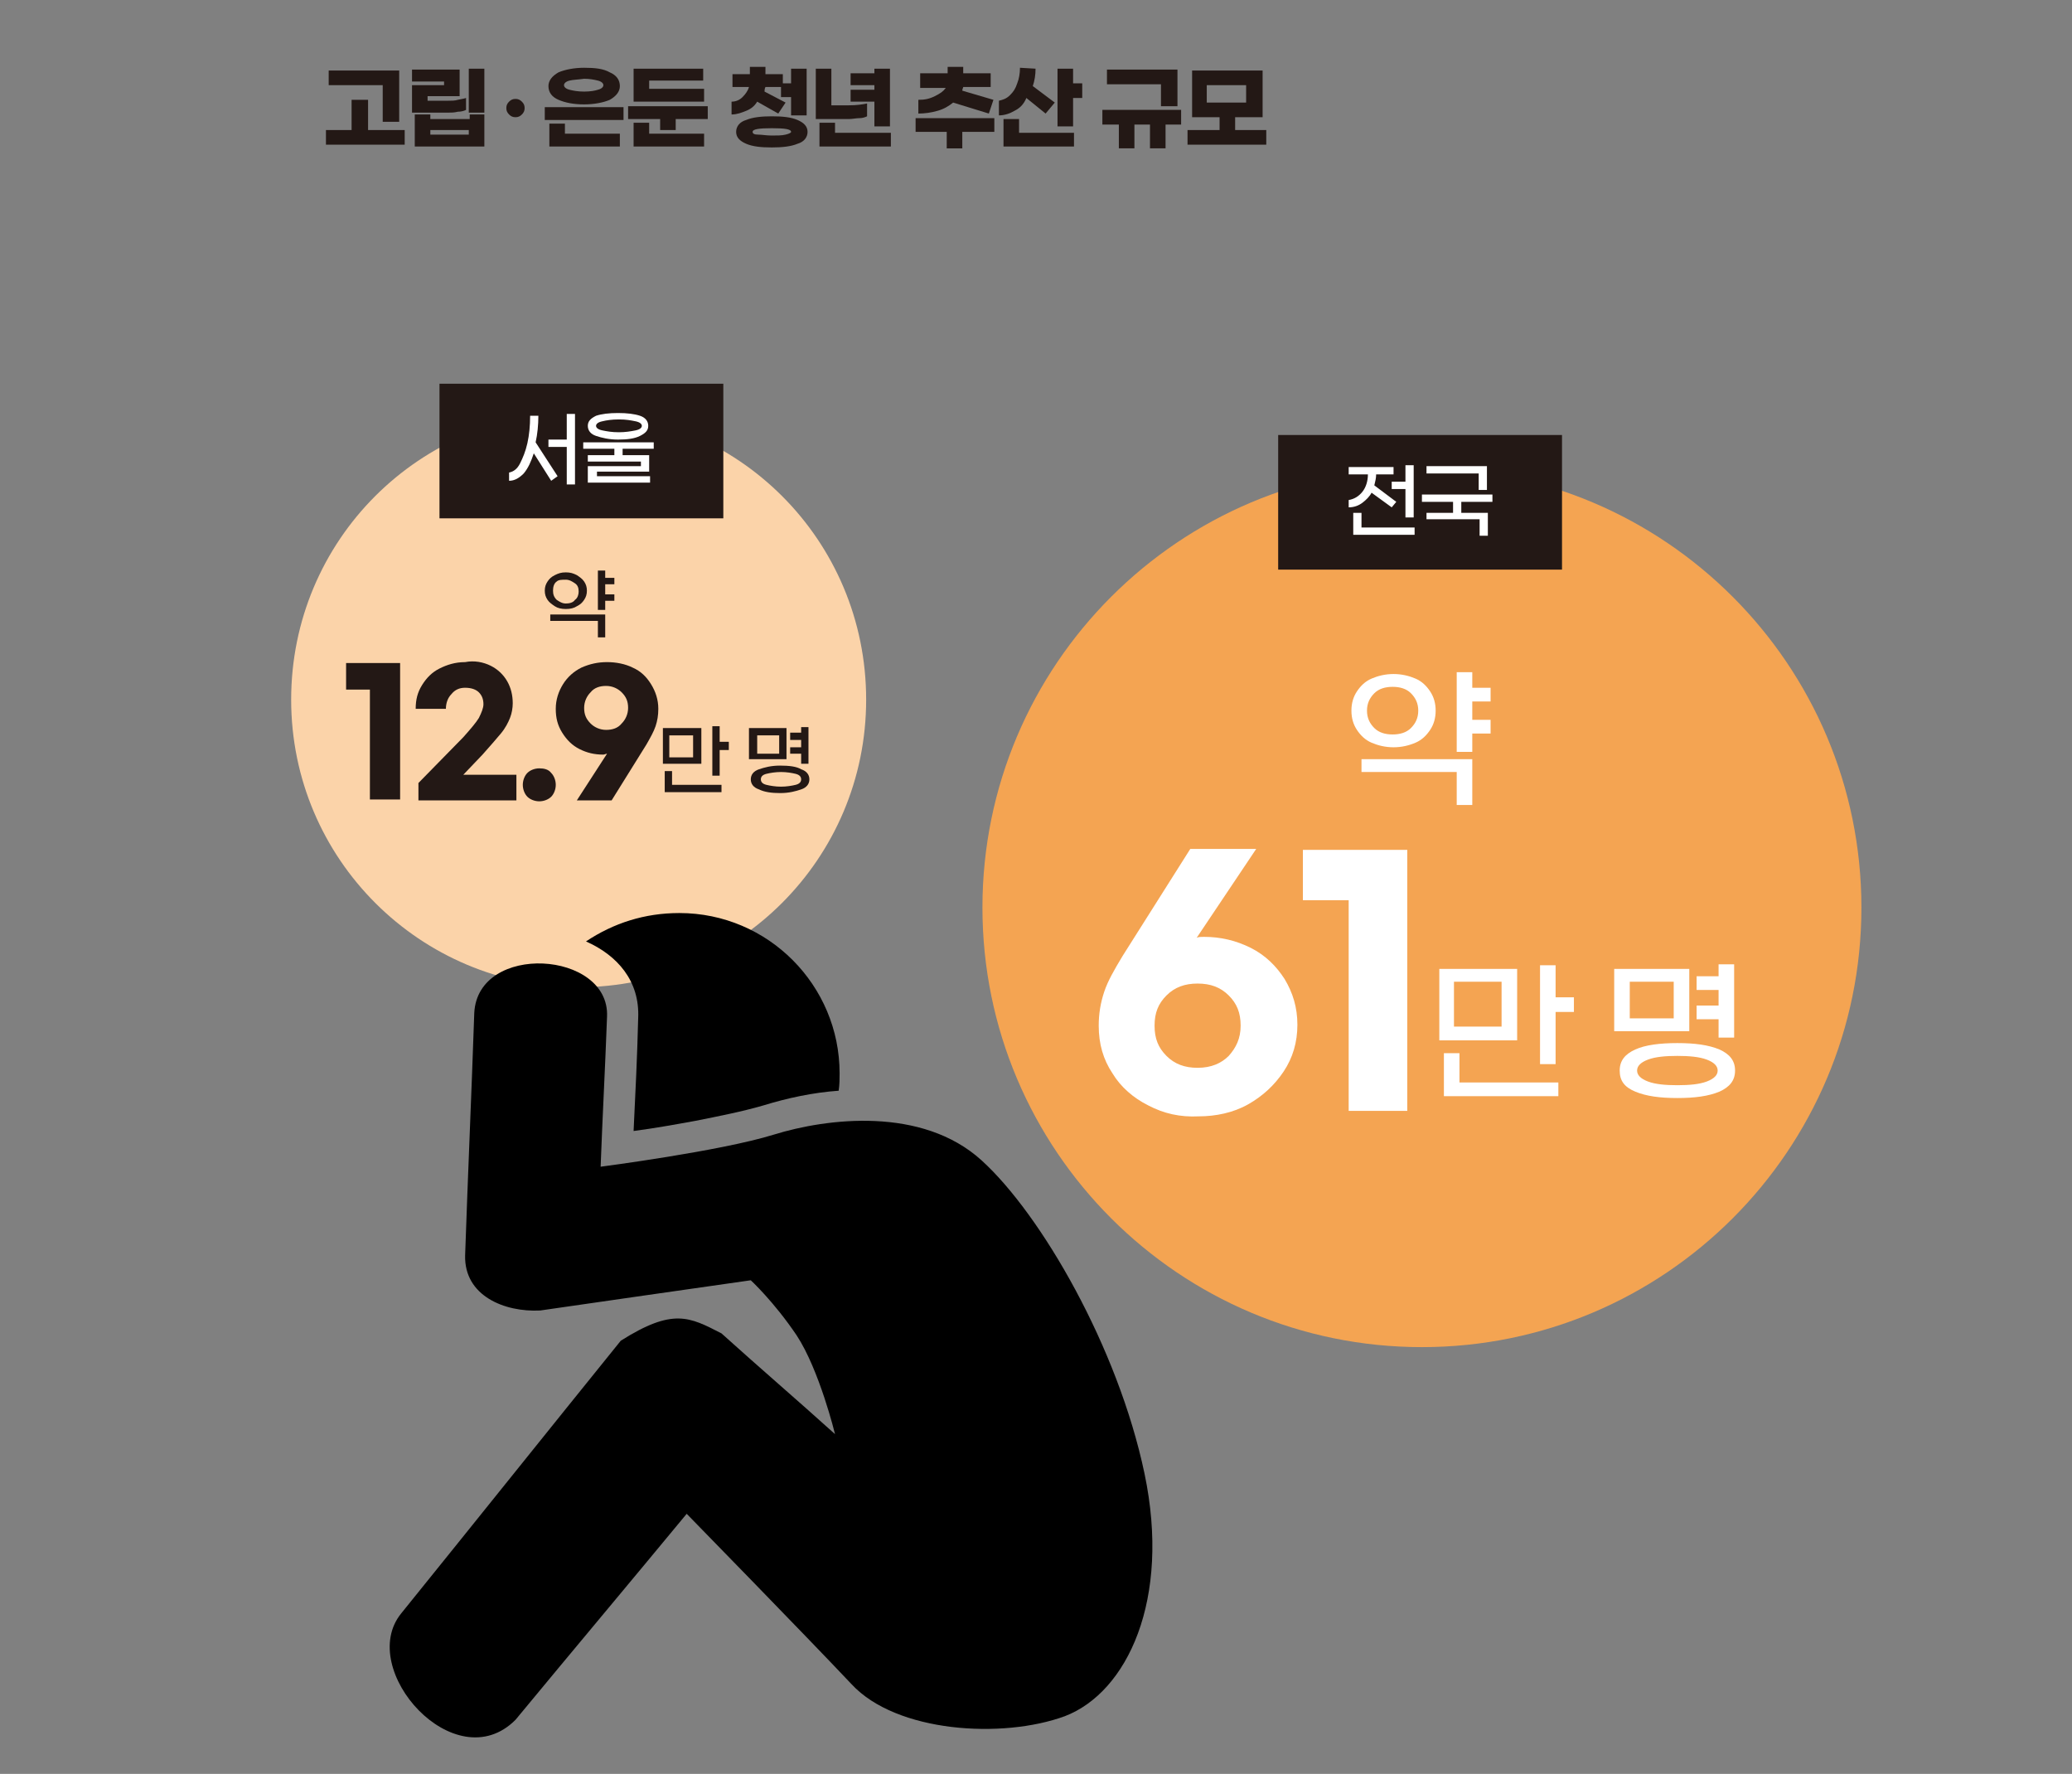
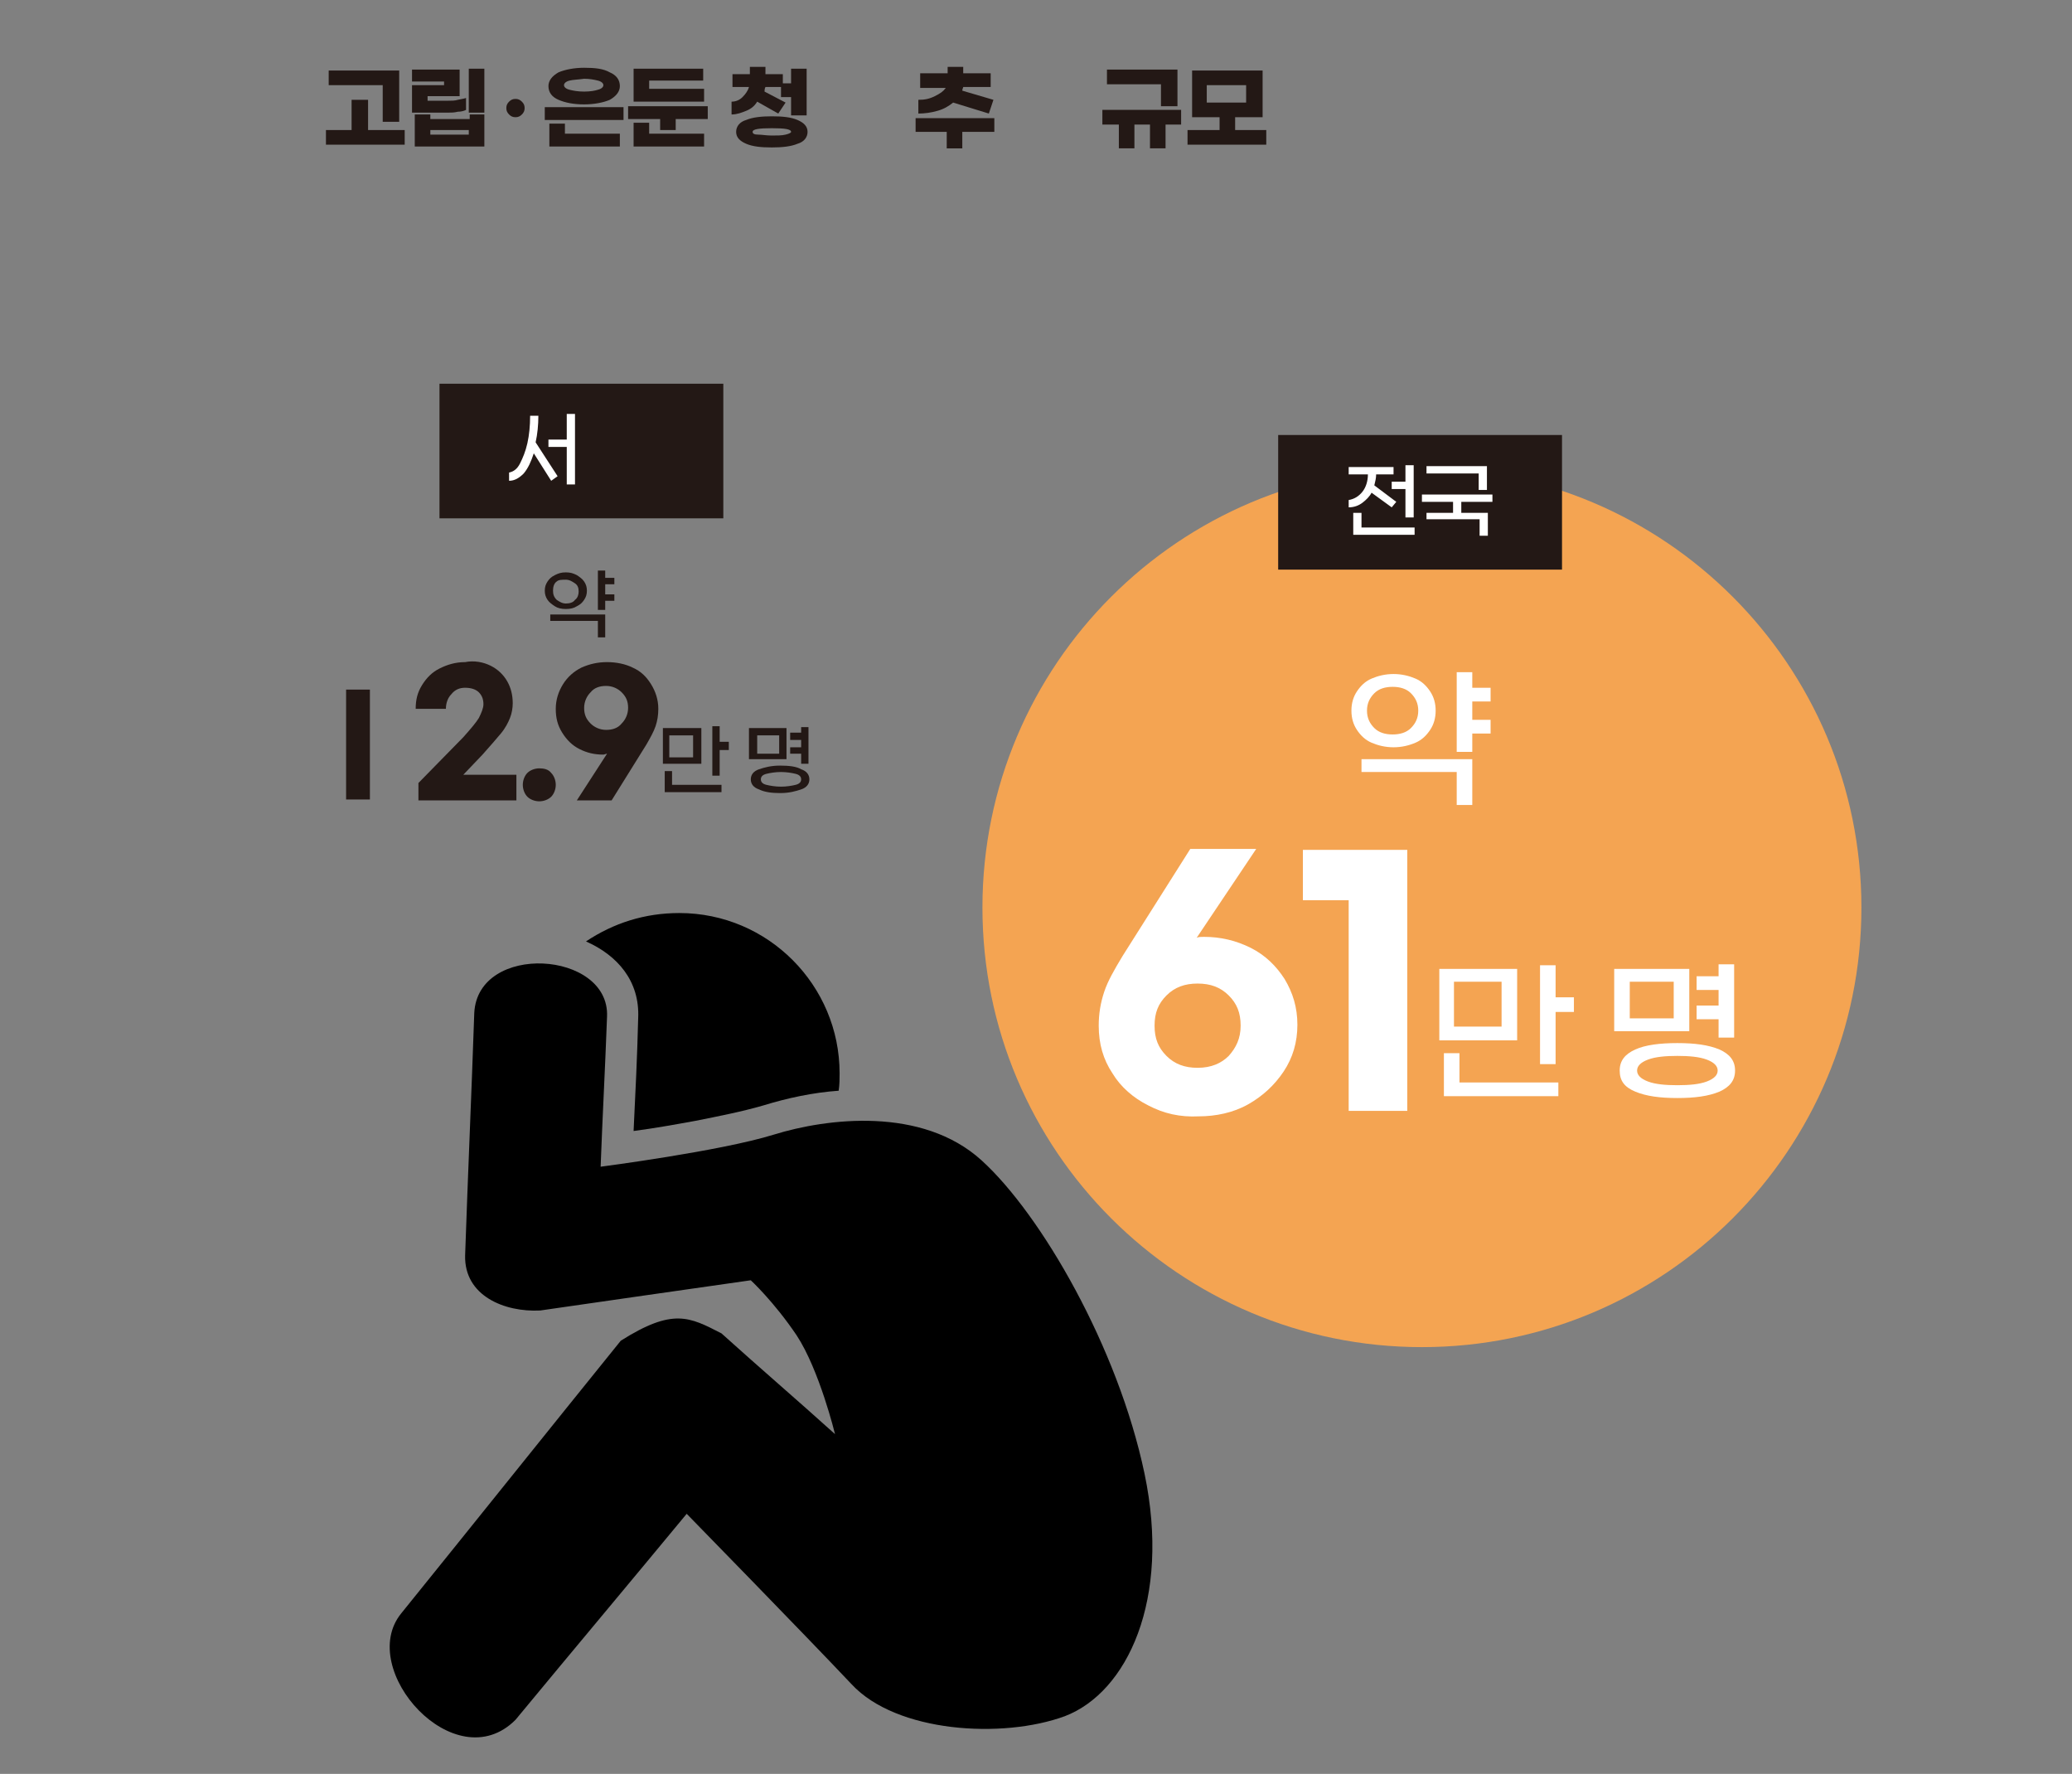
<svg xmlns="http://www.w3.org/2000/svg" xmlns:xlink="http://www.w3.org/1999/xlink" version="1.1" id="레이어_1" x="0px" y="0px" viewBox="0 0 226.3 193.7" style="enable-background:new 0 0 226.3 193.7;" xml:space="preserve">
  <rect x="0" y="0" width="226.3" height="193.7" fill="#808080" stroke="none" />
  <style type="text/css">
	.st0{fill:#231815;}
	.st1{clip-path:url(#SVGID_00000071537235796496317800000003216500035611046584_);fill:#F4A452;}
	.st2{fill:#FFFFFF;}
	.st3{clip-path:url(#SVGID_00000110440622453783560510000005795494924985715092_);fill:#FBD3A9;}
	.st4{clip-path:url(#SVGID_00000132798220836169170750000012874937548748782724_);fill-rule:evenodd;clip-rule:evenodd;}
</style>
  <g>
    <g>
      <path class="st0" d="M44.2,14.2v1.6h-8.6v-1.6h2.8v-3.3h1.8v3.3H44.2z M41.9,9.3h-6V7.7h7.7v5.6h-1.8V9.3z" />
      <path class="st0" d="M48.5,9.3V8.9h-3.5V7.6h5.2v2.9h-3.5V11h2.2c0.4,0,0.8,0,1.1-0.1c0.4-0.1,0.6-0.1,0.9-0.2v1.3    c-0.2,0.1-0.5,0.2-0.9,0.2c-0.4,0.1-0.7,0.1-1.1,0.1h-3.9V9.3H48.5z M51.2,12.5h1.7V16h-7.6v-3.5H47V13h4.3V12.5z M51.2,14.7v-0.5    H47v0.5H51.2z M52.9,7.5v4.8h-1.7V7.5H52.9z" />
      <path class="st0" d="M57,11.1c0.2,0.2,0.3,0.4,0.3,0.7c0,0.3-0.1,0.5-0.3,0.7s-0.4,0.3-0.7,0.3c-0.3,0-0.5-0.1-0.7-0.3    c-0.2-0.2-0.3-0.4-0.3-0.7c0-0.3,0.1-0.5,0.3-0.7c0.2-0.2,0.4-0.3,0.7-0.3C56.6,10.8,56.8,10.9,57,11.1z" />
      <path class="st0" d="M68.1,13.1h-8.6v-1.4h8.6V13.1z M66.6,7.9c0.7,0.3,1.1,0.8,1.1,1.5c0,0.6-0.4,1.1-1.1,1.5    c-0.7,0.3-1.7,0.5-2.8,0.5c-1.2,0-2.1-0.2-2.8-0.5c-0.7-0.3-1.1-0.8-1.1-1.5c0-0.6,0.4-1.1,1.1-1.5c0.7-0.3,1.7-0.5,2.8-0.5    C65,7.4,65.9,7.5,66.6,7.9z M61.7,14.6h6V16H60v-2.5h1.7V14.6z M62.2,8.8c-0.4,0.1-0.6,0.3-0.6,0.5c0,0.2,0.2,0.4,0.6,0.5    c0.4,0.1,0.9,0.2,1.6,0.2c0.7,0,1.2-0.1,1.5-0.2c0.4-0.1,0.6-0.3,0.6-0.5c0-0.2-0.2-0.4-0.6-0.5c-0.4-0.1-0.9-0.2-1.5-0.2    C63.1,8.7,62.6,8.7,62.2,8.8z" />
      <path class="st0" d="M77.3,11.6V13h-3.5v1.2h-1.7V13h-3.5v-1.4H77.3z M70.9,14.6h6V16h-7.7v-2.6h1.7V14.6z M76.9,11.1h-7.7V7.5    h7.6v1.3h-5.9v0.9h6V11.1z" />
      <path class="st0" d="M81.5,12.1c-0.5,0.2-1,0.4-1.6,0.4v-1.4c0.5,0,0.9-0.2,1.2-0.5c0.3-0.3,0.6-0.7,0.7-1.1H80V8.1h1.9V7.3h1.7    v0.8h1.9v1h0.9V7.5h1.7v5.1h-1.7v-2h-1.1V9.5h-1.7c-0.1,0.2-0.1,0.4-0.1,0.5l2.3,1.2L85,12.4l-2.3-1.3    C82.4,11.6,82,11.9,81.5,12.1z M87.1,13.1c0.7,0.3,1.1,0.7,1.1,1.3s-0.4,1.1-1.1,1.3c-0.7,0.3-1.7,0.4-2.8,0.4    c-1.2,0-2.1-0.1-2.8-0.4c-0.7-0.3-1.1-0.7-1.1-1.3s0.4-1.1,1.1-1.3c0.7-0.3,1.7-0.4,2.8-0.4C85.5,12.7,86.4,12.8,87.1,13.1z     M85.8,14.7c0.4-0.1,0.6-0.2,0.6-0.3c0-0.3-0.7-0.4-2.1-0.4c-1.4,0-2.1,0.1-2.1,0.4c0,0.2,0.2,0.3,0.6,0.3s0.9,0.1,1.5,0.1    C84.9,14.8,85.4,14.8,85.8,14.7z" />
-       <path class="st0" d="M93.9,12.9c-0.4,0-0.8,0.1-1.2,0.1h-3.6V7.5h1.7v4h1.9c0.9,0,1.5-0.1,2-0.2v1.4    C94.5,12.8,94.2,12.9,93.9,12.9z M97.3,14.5V16h-7.8v-2.6h1.7v1.1H97.3z M95.5,11.1h-2.6V9.8h2.6V9.3h-2.6V8h2.6V7.5h1.7v6.3h-1.7    V11.1z" />
      <path class="st0" d="M108.6,14.4h-3.5v1.8h-1.7v-1.8H100v-1.5h8.6V14.4z M104.1,11.2c-0.5,0.4-1,0.7-1.7,0.9s-1.4,0.3-2.1,0.3    v-1.5c0.7,0,1.2-0.1,1.8-0.4s0.9-0.5,1.2-0.9h-2.8V8h3V7.3h1.7V8h3v1.5h-3c0,0.1-0.1,0.2-0.1,0.4l3.4,1l-0.5,1.5L104.1,11.2z" />
-       <path class="st0" d="M110.8,12.1c-0.5,0.3-1.1,0.5-1.7,0.5v-1.6c0.4-0.1,0.8-0.2,1.2-0.6s0.6-0.7,0.8-1.3c0.2-0.5,0.3-1.1,0.3-1.7    l1.7,0.1c0,0.7-0.1,1.3-0.3,1.9l2.4,1.8l-1,1.2l-2.1-1.7C111.8,11.4,111.4,11.8,110.8,12.1z M111.4,14.5h5.9V16h-7.7v-3h1.7V14.5z     M118.2,9.1v1.6h-1v3.1h-1.7V7.5h1.7v1.6H118.2z" />
      <path class="st0" d="M129.1,13.6h-1.8v2.6h-1.7v-2.6h-1.7v2.6h-1.7v-2.6h-1.8v-1.6h8.6V13.6z M126.8,9.2h-5.9V7.6h7.7v4h-1.8V9.2z    " />
      <path class="st0" d="M138.3,14.2v1.6h-8.6v-1.6h3.5v-1.4h-3V7.7h7.7v5.1h-3v1.4H138.3z M131.8,11.2h4.3V9.3h-4.3V11.2z" />
    </g>
    <g>
      <defs>
        <rect id="SVGID_1_" x="24.1" width="179.2" height="197.3" />
      </defs>
      <clipPath id="SVGID_00000125589162958224015690000003409011175937691273_">
        <use xlink:href="#SVGID_1_" style="overflow:visible;" />
      </clipPath>
      <path style="clip-path:url(#SVGID_00000125589162958224015690000003409011175937691273_);fill:#F4A452;" d="M155.3,147.1    c26.5,0,48-21.5,48-48c0-26.5-21.5-48-48-48s-48,21.5-48,48C107.3,125.6,128.8,147.1,155.3,147.1" />
    </g>
    <g>
      <path class="st2" d="M149.8,81.1c-0.7-0.3-1.2-0.8-1.6-1.4s-0.6-1.3-0.6-2.1c0-0.8,0.2-1.5,0.6-2.1c0.4-0.6,0.9-1.1,1.6-1.4    s1.5-0.5,2.4-0.5c0.9,0,1.7,0.2,2.4,0.5c0.7,0.3,1.2,0.8,1.6,1.4c0.4,0.6,0.6,1.3,0.6,2.1c0,0.8-0.2,1.5-0.6,2.1    c-0.4,0.6-0.9,1.1-1.6,1.4c-0.7,0.3-1.5,0.5-2.4,0.5C151.3,81.6,150.5,81.4,149.8,81.1z M148.7,82.9h12.1v5h-1.7v-3.6h-10.4V82.9z     M150.1,75.7c-0.5,0.5-0.8,1.1-0.8,1.9c0,0.8,0.3,1.4,0.8,1.9c0.5,0.5,1.2,0.7,2,0.7c0.8,0,1.5-0.2,2-0.7s0.8-1.1,0.8-1.9    c0-0.8-0.3-1.4-0.8-1.9c-0.5-0.5-1.2-0.7-2-0.7C151.3,75,150.6,75.2,150.1,75.7z M160.8,76.5v2.1h2v1.5h-2v2h-1.7v-8.7h1.7v1.7h2    v1.5H160.8z" />
    </g>
    <g>
      <path class="st2" d="M125.4,120.7c-1.6-0.8-3-2-3.9-3.5c-1-1.5-1.5-3.2-1.5-5.2c0-1.3,0.2-2.5,0.6-3.7s1.1-2.4,2-3.9l7.4-11.7h7.2    l-6.5,9.7c0.2-0.1,0.5-0.1,0.8-0.1c1.8,0,3.5,0.4,5.1,1.2c1.6,0.8,2.8,2,3.7,3.4c0.9,1.5,1.4,3.1,1.4,5c0,1.9-0.5,3.6-1.5,5.1    c-1,1.5-2.3,2.7-3.9,3.6c-1.6,0.9-3.5,1.3-5.4,1.3C128.9,122,127.1,121.6,125.4,120.7z M134.2,115.3c0.8-0.9,1.3-1.9,1.3-3.3    s-0.4-2.4-1.3-3.3s-2-1.3-3.4-1.3c-1.4,0-2.5,0.4-3.4,1.3s-1.3,1.9-1.3,3.3s0.4,2.4,1.3,3.3s2,1.3,3.4,1.3    C132.3,116.6,133.4,116.1,134.2,115.3z" />
      <path class="st2" d="M153.6,121.3h-6.3v-23h-5v-5.5h11.4V121.3z" />
    </g>
    <g>
      <path class="st2" d="M165.7,113.6h-8.5v-7.8h8.5V113.6z M159.4,118.2h10.8v1.5h-12.5V115h1.7V118.2z M164,107.2h-5.2v4.9h5.2    V107.2z M171.9,108.9v1.6h-2v5.7h-1.7v-10.8h1.7v3.5H171.9z" />
      <path class="st2" d="M184.5,112.6h-8.2v-6.8h8.2V112.6z M187.8,114.6c1.1,0.5,1.7,1.2,1.7,2.3s-0.6,1.8-1.7,2.3    c-1.2,0.5-2.7,0.7-4.6,0.7c-1.9,0-3.4-0.2-4.6-0.7s-1.7-1.2-1.7-2.3s0.6-1.8,1.7-2.3s2.7-0.7,4.6-0.7    C185.1,113.9,186.6,114.1,187.8,114.6z M182.8,107.2h-4.8v4h4.8V107.2z M186.4,118.1c0.8-0.3,1.2-0.7,1.2-1.2    c0-0.5-0.4-0.9-1.2-1.2c-0.8-0.3-1.9-0.4-3.2-0.4c-1.3,0-2.4,0.1-3.2,0.4c-0.8,0.3-1.2,0.7-1.2,1.2c0,0.5,0.4,0.9,1.2,1.2    c0.8,0.3,1.9,0.4,3.2,0.4C184.5,118.5,185.6,118.4,186.4,118.1z M187.7,111.3h-2.4v-1.5h2.4v-1.7h-2.4v-1.5h2.4v-1.3h1.7v8h-1.7    V111.3z" />
    </g>
    <rect x="139.6" y="47.5" class="st0" width="31" height="14.7" />
    <g>
      <path class="st2" d="M148.8,54.9c-0.4,0.3-0.9,0.5-1.5,0.5v-0.8c0.6-0.1,1.1-0.4,1.5-0.9c0.4-0.5,0.6-1.2,0.6-1.9h-2.1V51h4.9v0.8    h-1.9c0,0.4-0.1,0.8-0.2,1.2l2.4,1.8l-0.5,0.6l-2.2-1.6C149.6,54.2,149.2,54.6,148.8,54.9z M154.5,57.6v0.8h-6.7V56h0.9v1.6H154.5    z M153.5,52.6v-1.8h0.9v5.7h-0.9v-3.1H152v-0.8H153.5z" />
      <path class="st2" d="M159.6,54.7V56h2.9v2.5h-0.9v-1.8h-5.8V56h2.9v-1.2h-3.4V54h7.7v0.8H159.6z M161.5,51.7h-5.7v-0.8h6.6v2.6    h-0.9V51.7z" />
    </g>
    <g>
      <defs>
-         <rect id="SVGID_00000076575883467322934460000007194302444000905394_" x="24.1" width="179.2" height="197.3" />
-       </defs>
+         </defs>
      <clipPath id="SVGID_00000169520055697788555560000012162860994105625009_">
        <use xlink:href="#SVGID_00000076575883467322934460000007194302444000905394_" style="overflow:visible;" />
      </clipPath>
      <path style="clip-path:url(#SVGID_00000169520055697788555560000012162860994105625009_);fill:#FBD3A9;" d="M63.2,107.8    c17.3,0,31.4-14,31.4-31.4s-14-31.4-31.4-31.4s-31.4,14-31.4,31.4S45.9,107.8,63.2,107.8" />
    </g>
    <rect x="48" y="41.9" class="st0" width="31" height="14.7" />
    <g>
      <path class="st2" d="M58.5,48.3l2.4,3.7l-0.7,0.5l-1.9-3c-0.3,0.9-0.6,1.6-1.1,2.2c-0.5,0.5-1,0.8-1.6,0.8v-0.9    c0.5-0.1,0.9-0.4,1.2-1c0.3-0.6,0.6-1.3,0.8-2.2c0.2-0.9,0.3-1.9,0.3-3l0.9,0C58.8,46.4,58.7,47.4,58.5,48.3z M62.8,45.2v7.7h-0.9    v-4.1h-2V48h2v-2.8H62.8z" />
-       <path class="st2" d="M68,49v0.7h2.9v1.8h-5.7v0.5H71v0.7h-6.8v-1.8H70v-0.5h-5.8v-0.7h2.9V49h-3.4v-0.7h7.7V49H68z M65.1,47.6    c-0.6-0.2-0.9-0.6-0.9-1.1c0-0.5,0.3-0.8,0.9-1.1c0.6-0.2,1.4-0.3,2.4-0.3c1,0,1.8,0.1,2.4,0.3s0.9,0.6,0.9,1.1    c0,0.5-0.3,0.8-0.9,1.1S68.5,48,67.5,48C66.5,48,65.7,47.8,65.1,47.6z M65.8,46c-0.5,0.1-0.7,0.3-0.7,0.5s0.2,0.4,0.7,0.5    c0.5,0.1,1,0.2,1.8,0.2c0.7,0,1.3-0.1,1.8-0.2s0.7-0.3,0.7-0.5s-0.2-0.4-0.7-0.5s-1-0.2-1.8-0.2C66.8,45.8,66.2,45.9,65.8,46z" />
    </g>
    <g>
      <path class="st0" d="M60.6,66.2c-0.3-0.2-0.6-0.4-0.8-0.7c-0.2-0.3-0.3-0.6-0.3-1c0-0.4,0.1-0.7,0.3-1c0.2-0.3,0.4-0.5,0.8-0.7    s0.7-0.3,1.2-0.3s0.8,0.1,1.2,0.3c0.3,0.2,0.6,0.4,0.8,0.7c0.2,0.3,0.3,0.6,0.3,1c0,0.4-0.1,0.7-0.3,1c-0.2,0.3-0.4,0.5-0.8,0.7    c-0.3,0.2-0.7,0.3-1.2,0.3S60.9,66.4,60.6,66.2z M60.1,67.1h6v2.5h-0.8v-1.8h-5.2V67.1z M60.8,63.5c-0.3,0.2-0.4,0.6-0.4,1    c0,0.4,0.1,0.7,0.4,1c0.3,0.2,0.6,0.4,1,0.4s0.8-0.1,1-0.4c0.3-0.2,0.4-0.6,0.4-0.9c0-0.4-0.1-0.7-0.4-0.9c-0.3-0.2-0.6-0.4-1-0.4    S61,63.3,60.8,63.5z M66.1,63.9v1h1v0.7h-1v1h-0.8v-4.3h0.8v0.8h1v0.7H66.1z" />
    </g>
    <g>
-       <path class="st0" d="M43.7,87.3h-3.3v-12h-2.6v-2.9h5.9V87.3z" />
+       <path class="st0" d="M43.7,87.3h-3.3v-12h-2.6v-2.9V87.3z" />
      <path class="st0" d="M53.6,72.7c0.8,0.4,1.4,1,1.8,1.7c0.4,0.7,0.6,1.5,0.6,2.4c0,0.5-0.1,1.1-0.3,1.6c-0.2,0.5-0.5,1.1-1,1.7    c-0.5,0.6-1.2,1.4-2,2.3l-2.1,2.2h5.8v2.8H45.7v-1.9l4.9-5c0.8-0.9,1.4-1.6,1.7-2.1c0.3-0.6,0.5-1.1,0.5-1.5c0-0.6-0.2-1-0.5-1.3    c-0.3-0.3-0.8-0.5-1.5-0.5c-0.6,0-1.1,0.2-1.5,0.7c-0.4,0.4-0.6,1-0.6,1.6h-3.3c0-1,0.2-1.8,0.7-2.6c0.5-0.8,1.1-1.4,1.9-1.8    s1.7-0.7,2.8-0.7C51.8,72.1,52.8,72.3,53.6,72.7z" />
      <path class="st0" d="M60.2,84.4c0.3,0.3,0.5,0.8,0.5,1.3c0,0.5-0.2,1-0.5,1.3c-0.3,0.3-0.8,0.5-1.3,0.5s-1-0.2-1.3-0.5    c-0.3-0.3-0.5-0.8-0.5-1.3c0-0.5,0.2-1,0.5-1.3c0.3-0.3,0.8-0.5,1.3-0.5S59.9,84,60.2,84.4z" />
      <path class="st0" d="M66.3,82.3c-0.1,0-0.3,0.1-0.4,0.1c-1,0-1.8-0.2-2.6-0.6c-0.8-0.4-1.4-1-1.9-1.8c-0.5-0.8-0.7-1.6-0.7-2.6    c0-1,0.3-1.9,0.8-2.7c0.5-0.8,1.2-1.4,2-1.8c0.9-0.4,1.8-0.6,2.8-0.6c1,0,2,0.2,2.8,0.6c0.9,0.4,1.5,1,2,1.8    c0.5,0.8,0.8,1.7,0.8,2.7c0,0.7-0.1,1.3-0.3,1.9c-0.2,0.6-0.6,1.3-1,2l-3.8,6.1h-3.8L66.3,82.3z M67.9,79c0.4-0.4,0.7-1,0.7-1.7    s-0.2-1.2-0.7-1.7c-0.4-0.4-1-0.7-1.7-0.7s-1.3,0.2-1.7,0.7c-0.4,0.4-0.7,1-0.7,1.7s0.2,1.2,0.7,1.7c0.4,0.4,1,0.7,1.7,0.7    S67.5,79.5,67.9,79z" />
    </g>
    <g>
      <path class="st0" d="M76.6,83.4h-4.2v-3.9h4.2V83.4z M73.4,85.7h5.4v0.8h-6.2v-2.3h0.8V85.7z M75.7,80.3h-2.6v2.4h2.6V80.3z     M79.6,81.1v0.8h-1v2.8h-0.8v-5.4h0.8v1.7H79.6z" />
      <path class="st0" d="M85.9,82.9h-4.1v-3.4h4.1V82.9z M87.5,84c0.6,0.2,0.9,0.6,0.9,1.1s-0.3,0.9-0.9,1.1c-0.6,0.2-1.3,0.4-2.3,0.4    c-0.9,0-1.7-0.1-2.3-0.4c-0.6-0.2-0.9-0.6-0.9-1.1s0.3-0.9,0.9-1.1c0.6-0.2,1.3-0.4,2.3-0.4C86.2,83.6,87,83.7,87.5,84z     M85.1,80.3h-2.4v2h2.4V80.3z M86.9,85.7c0.4-0.1,0.6-0.3,0.6-0.6s-0.2-0.5-0.6-0.6c-0.4-0.1-1-0.2-1.6-0.2s-1.2,0.1-1.6,0.2    c-0.4,0.1-0.6,0.3-0.6,0.6s0.2,0.5,0.6,0.6c0.4,0.1,1,0.2,1.6,0.2S86.5,85.8,86.9,85.7z M87.5,82.3h-1.2v-0.7h1.2v-0.8h-1.2V80    h1.2v-0.6h0.8v4h-0.8V82.3z" />
    </g>
    <g>
      <defs>
        <rect id="SVGID_00000163752350106010940870000015856587892859908770_" x="24.1" y="88.7" width="110.7" height="108.6" />
      </defs>
      <clipPath id="SVGID_00000068658398154538583960000002800274403225473425_">
        <use xlink:href="#SVGID_00000163752350106010940870000015856587892859908770_" style="overflow:visible;" />
      </clipPath>
      <path style="clip-path:url(#SVGID_00000068658398154538583960000002800274403225473425_);fill-rule:evenodd;clip-rule:evenodd;" d="    M66.3,111c-0.2,5.5-0.5,11-0.7,16.4c0,0,13.1-1.7,18.9-3.5c5.8-1.8,16.2-3.1,22.7,2.8c6.5,5.9,14.9,20.4,17.8,34.2    c2.9,13.8-1.9,23.9-8.7,26.5c-6.8,2.5-18.4,1.8-23.3-3.5c-5-5.3-18-18.6-18-18.6c-6.2,7.5-12.5,15-18.7,22.5    c-6.6,6.6-17.4-5.5-12.5-11.6c8-9.9,16-19.9,24-29.8c5.7-3.6,7.5-2.6,11-0.8c4.1,3.7,8.3,7.3,12.4,11c0,0-1.7-7-4.2-10.8    c-2.5-3.7-5-6-5-6c-7.7,1.1-15.4,2.2-23,3.3c-3.9,0.2-8.3-1.6-8.2-6c0.3-8.8,0.7-17.7,1-26.5C52.2,102.9,66.6,103.8,66.3,111" />
      <path style="clip-path:url(#SVGID_00000068658398154538583960000002800274403225473425_);fill-rule:evenodd;clip-rule:evenodd;" d="    M74.2,99.7c9.7,0,17.5,7.9,17.5,17.5c0,0.6,0,1.2-0.1,1.9c-2.8,0.2-5.6,0.8-8.2,1.6c-2.4,0.7-5,1.2-7.5,1.7    c-2.2,0.4-4.4,0.8-6.7,1.1c0.2-4.1,0.4-8.2,0.5-12.3c0.2-4.1-2.3-6.9-5.7-8.4C67,100.8,70.4,99.7,74.2,99.7" />
      <path style="clip-path:url(#SVGID_00000068658398154538583960000002800274403225473425_);fill-rule:evenodd;clip-rule:evenodd;" d="    M95.3,52.2c0,0-6.2,3.9-8.2,9.8c-2,6-2.1,8.8-2.1,8.8S84,72.4,81.6,71c-2.5-1.4-3.6-4.9-3.5-7.7c0.1-2.8,2.2-6.1,2.2-6.1v0H68.4    c-1.9,0-3.4-1.5-3.4-3.4c0-1.7,1.2-3,2.8-3.3c-1.3-0.5-2.2-1.7-2.2-3.1c0-1.8,1.5-3.3,3.3-3.3H69c-1.1-0.5-2-1.6-2-2.9v0    c0-1.7,1.4-3.1,3.1-3.1h1C70,37.8,69,36.6,69,35.2c0-1.7,1.4-3,3-3h8.1v0c3.2-0.1,6.3,0,9.5-0.1c2.5,0.4,5,1.9,6.4,4.6v-2.7    c0-0.8,0.6-1.4,1.4-1.4h4.5c0.8,0,1.4,0.6,1.4,1.4v18.3c0,0.8-0.6,1.4-1.4,1.4h-4.5c-0.8,0-1.4-0.6-1.4-1.4v-0.4L95.3,52.2z" />
      <path style="clip-path:url(#SVGID_00000068658398154538583960000002800274403225473425_);fill-rule:evenodd;clip-rule:evenodd;" d="    M179.1,212.1l-8.8,15.5c-0.5,0.9-0.2,2.1,0.7,2.6l2.4,1.4c0.9,0.5,2.1,0.2,2.6-0.7l8.8-15.5c0.5-0.9,0.2-2.1-0.7-2.6l-2.4-1.4    C180.8,210.9,179.7,211.2,179.1,212.1" />
      <path style="clip-path:url(#SVGID_00000068658398154538583960000002800274403225473425_);fill-rule:evenodd;clip-rule:evenodd;" d="    M179,211.5l-7.2-19.8c-0.4-1.1,0.7-1.2-0.9-1.6c-4.1-1.1-6.3,3.8-5.5,6.6c0.4,1.5,1.7,6.4,1.7,6.4c-6.3-3.7-12.6-7.4-18.9-11.1    c-3-1.7-6.2,4.1-3.2,5.8c2.5,1.5,5.1,2.9,7.6,4.4c-2.2-1.3-5.4,4-3,5.4c0.8,0.5,1.6,0.9,2.4,1.4c-2.4-1.4-5.5,4.3-3.2,5.6    c0.8,0.4,1.6,0.9,2.4,1.3c-2.4-1.3-5.5,4.2-3.2,5.5c4.5,2.5,9,5,13.4,7.6c2.2,1.3,6.8-0.2,8.6-1.7c0-0.1,0.1-0.2,0.2-0.3    L179,211.5z" />
      <path style="clip-path:url(#SVGID_00000068658398154538583960000002800274403225473425_);fill-rule:evenodd;clip-rule:evenodd;" d="    M17.9,209.9l5.1,12.3l-1.9,0.8l-3.9-11.4c-0.1-0.4-0.1-0.8-0.1-1.2L17.9,209.9z" />
      <path style="clip-path:url(#SVGID_00000068658398154538583960000002800274403225473425_);fill-rule:evenodd;clip-rule:evenodd;" d="    M4,182.4c0,0-6,3.2-5.5,7.2c0.5,4.1,3,10.6,3,10.6s0.7,2.4-1.3,5.3c-2,2.9-8.4,6-11.2,7.3c-2.8,1.3-4.9,2.2-4.9,2.2l6.7,16.9    l12.7-4.8c0,0,4.9,0.4,7.3-0.2s6.9-2.3,6.9-2.3l-4.2-12.1c0,0-0.6-4.2-0.4-8.3s-1.3-11-3.5-14.5C7.4,186.1,4,182.4,4,182.4     M-12.3,214.2l0.3,0.8l-1.9,0.8l-0.3-0.8C-13.6,214.8-13,214.5-12.3,214.2 M-9.4,212.9l0.4,0.9l-1.9,0.8l-0.3-0.9l0.6-0.2    C-10.3,213.3-9.9,213.1-9.4,212.9 M-6.6,211.5l0.4,0.9l-1.9,0.8l-0.3-0.8C-7.8,212.1-7.2,211.8-6.6,211.5" />
    </g>
  </g>
  <g>
</g>
  <g>
</g>
  <g>
</g>
  <g>
</g>
  <g>
</g>
  <g>
</g>
</svg>